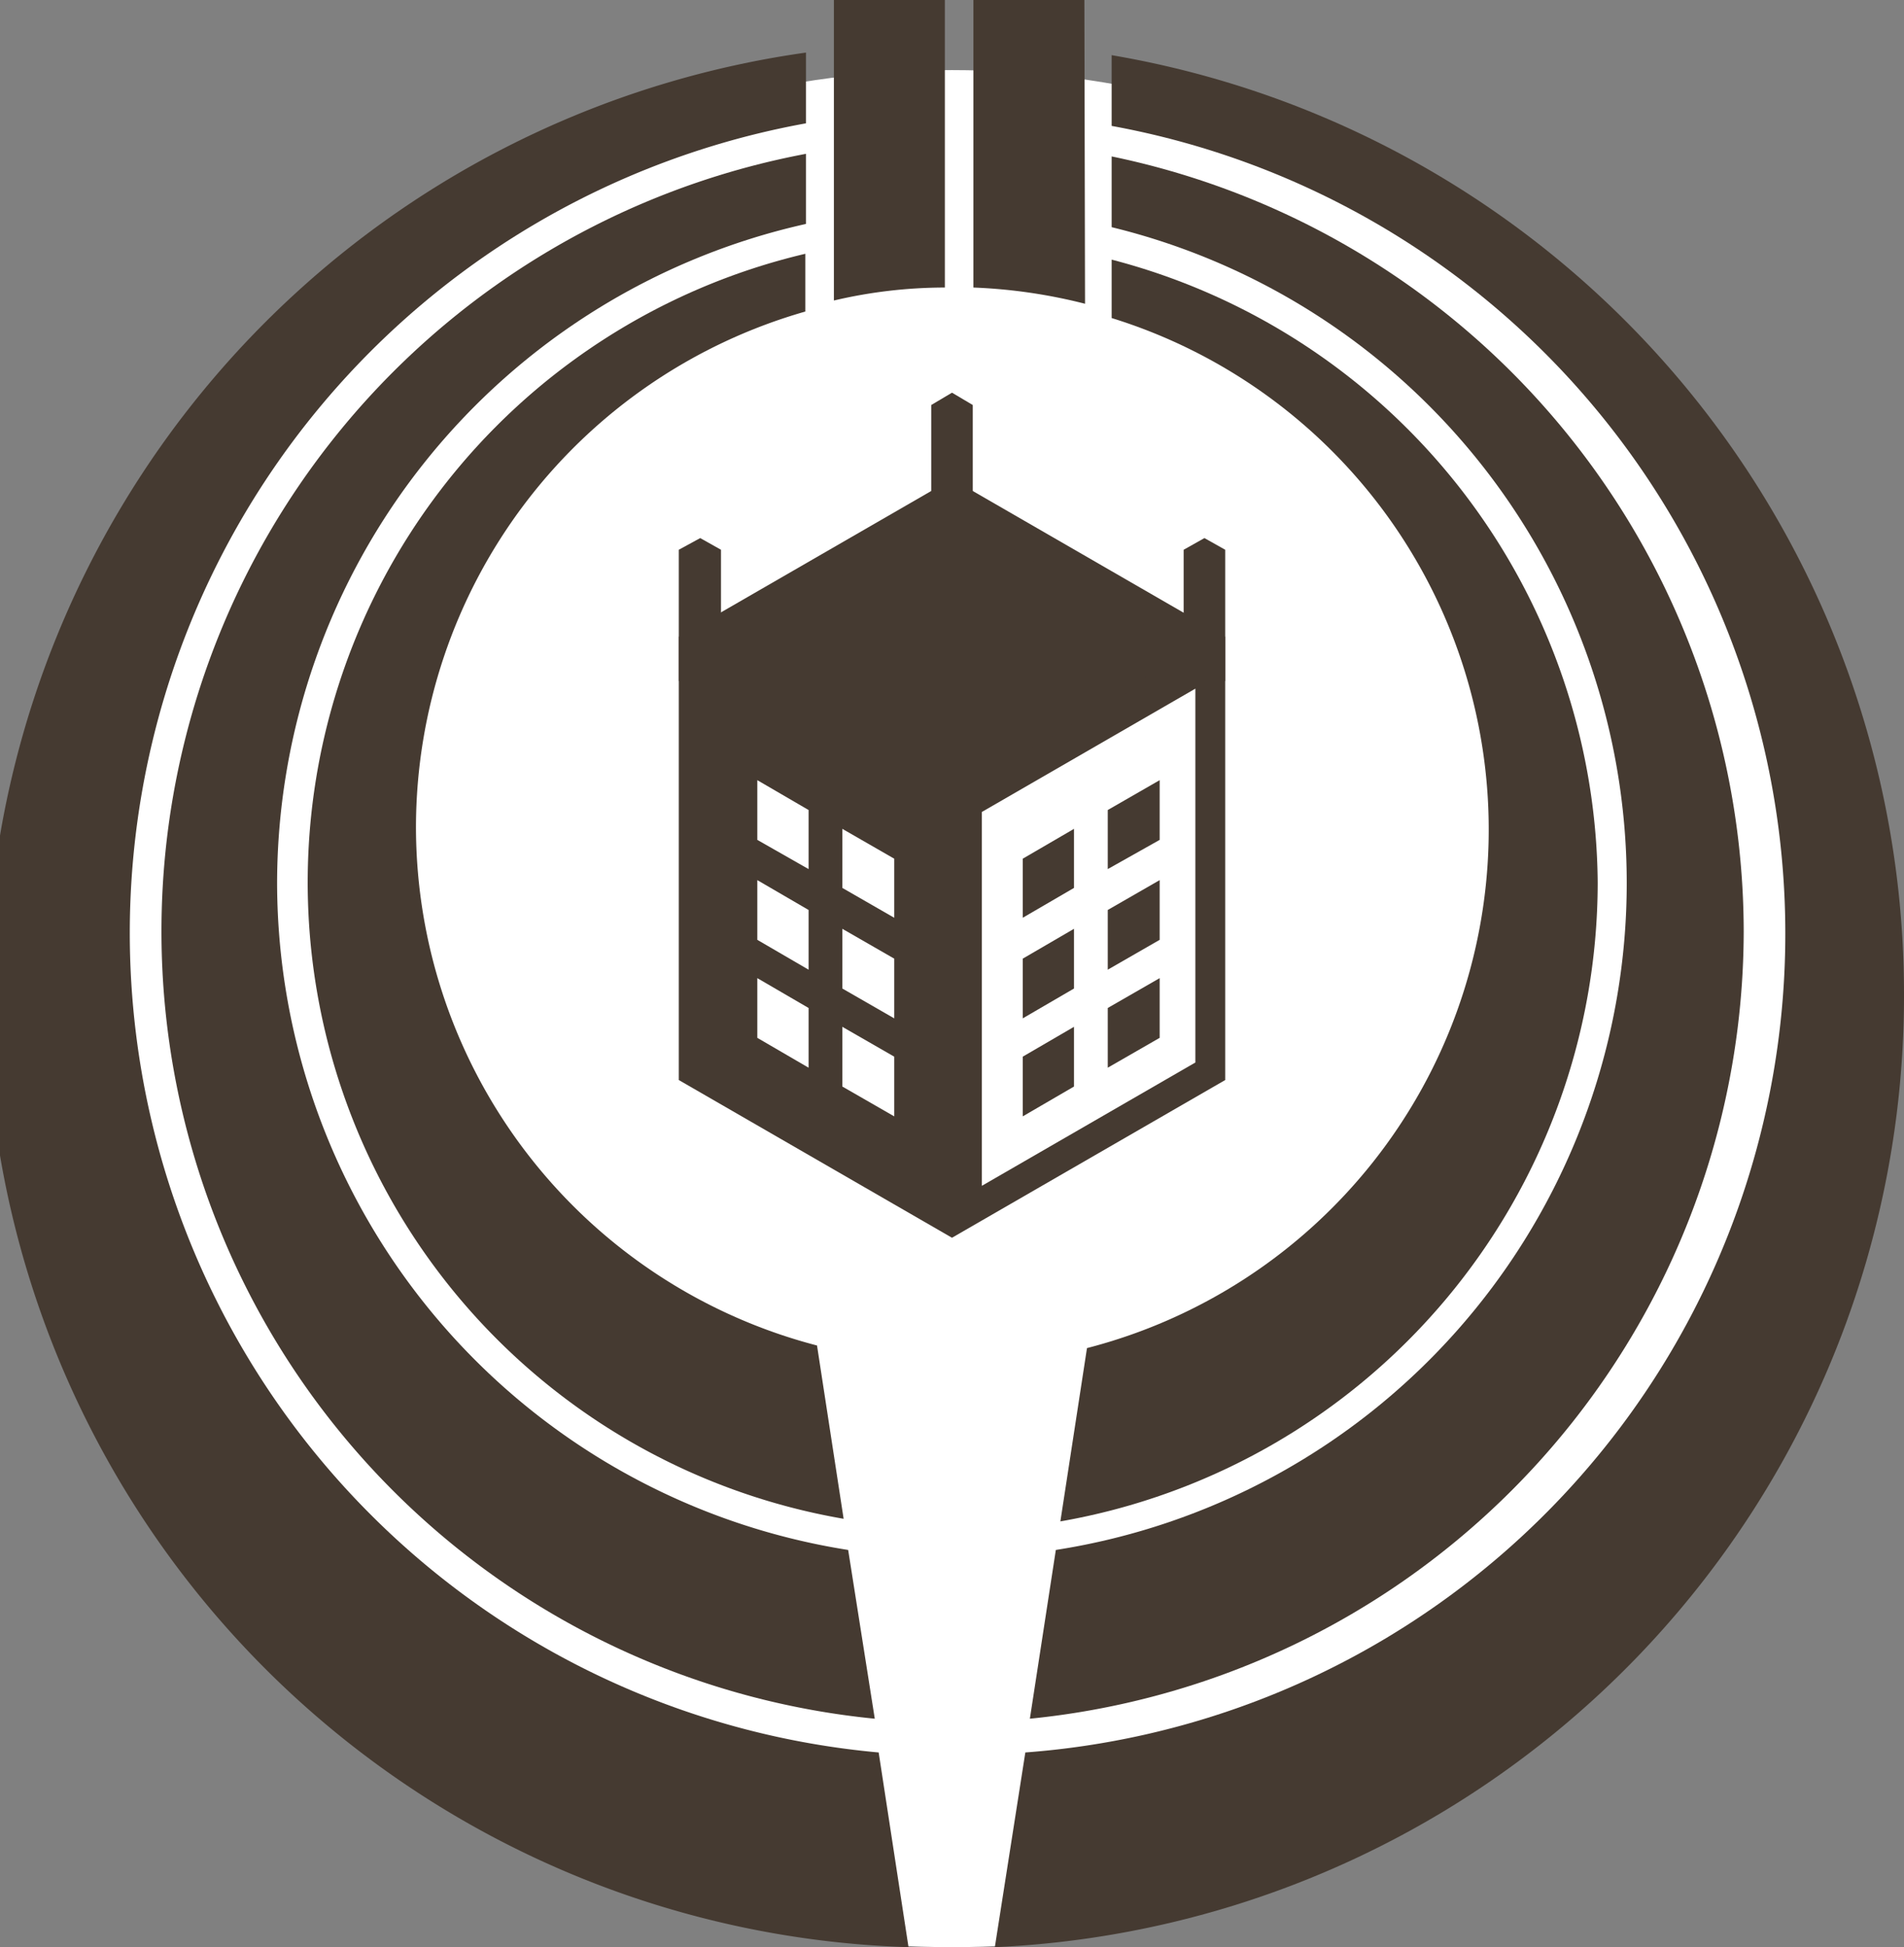
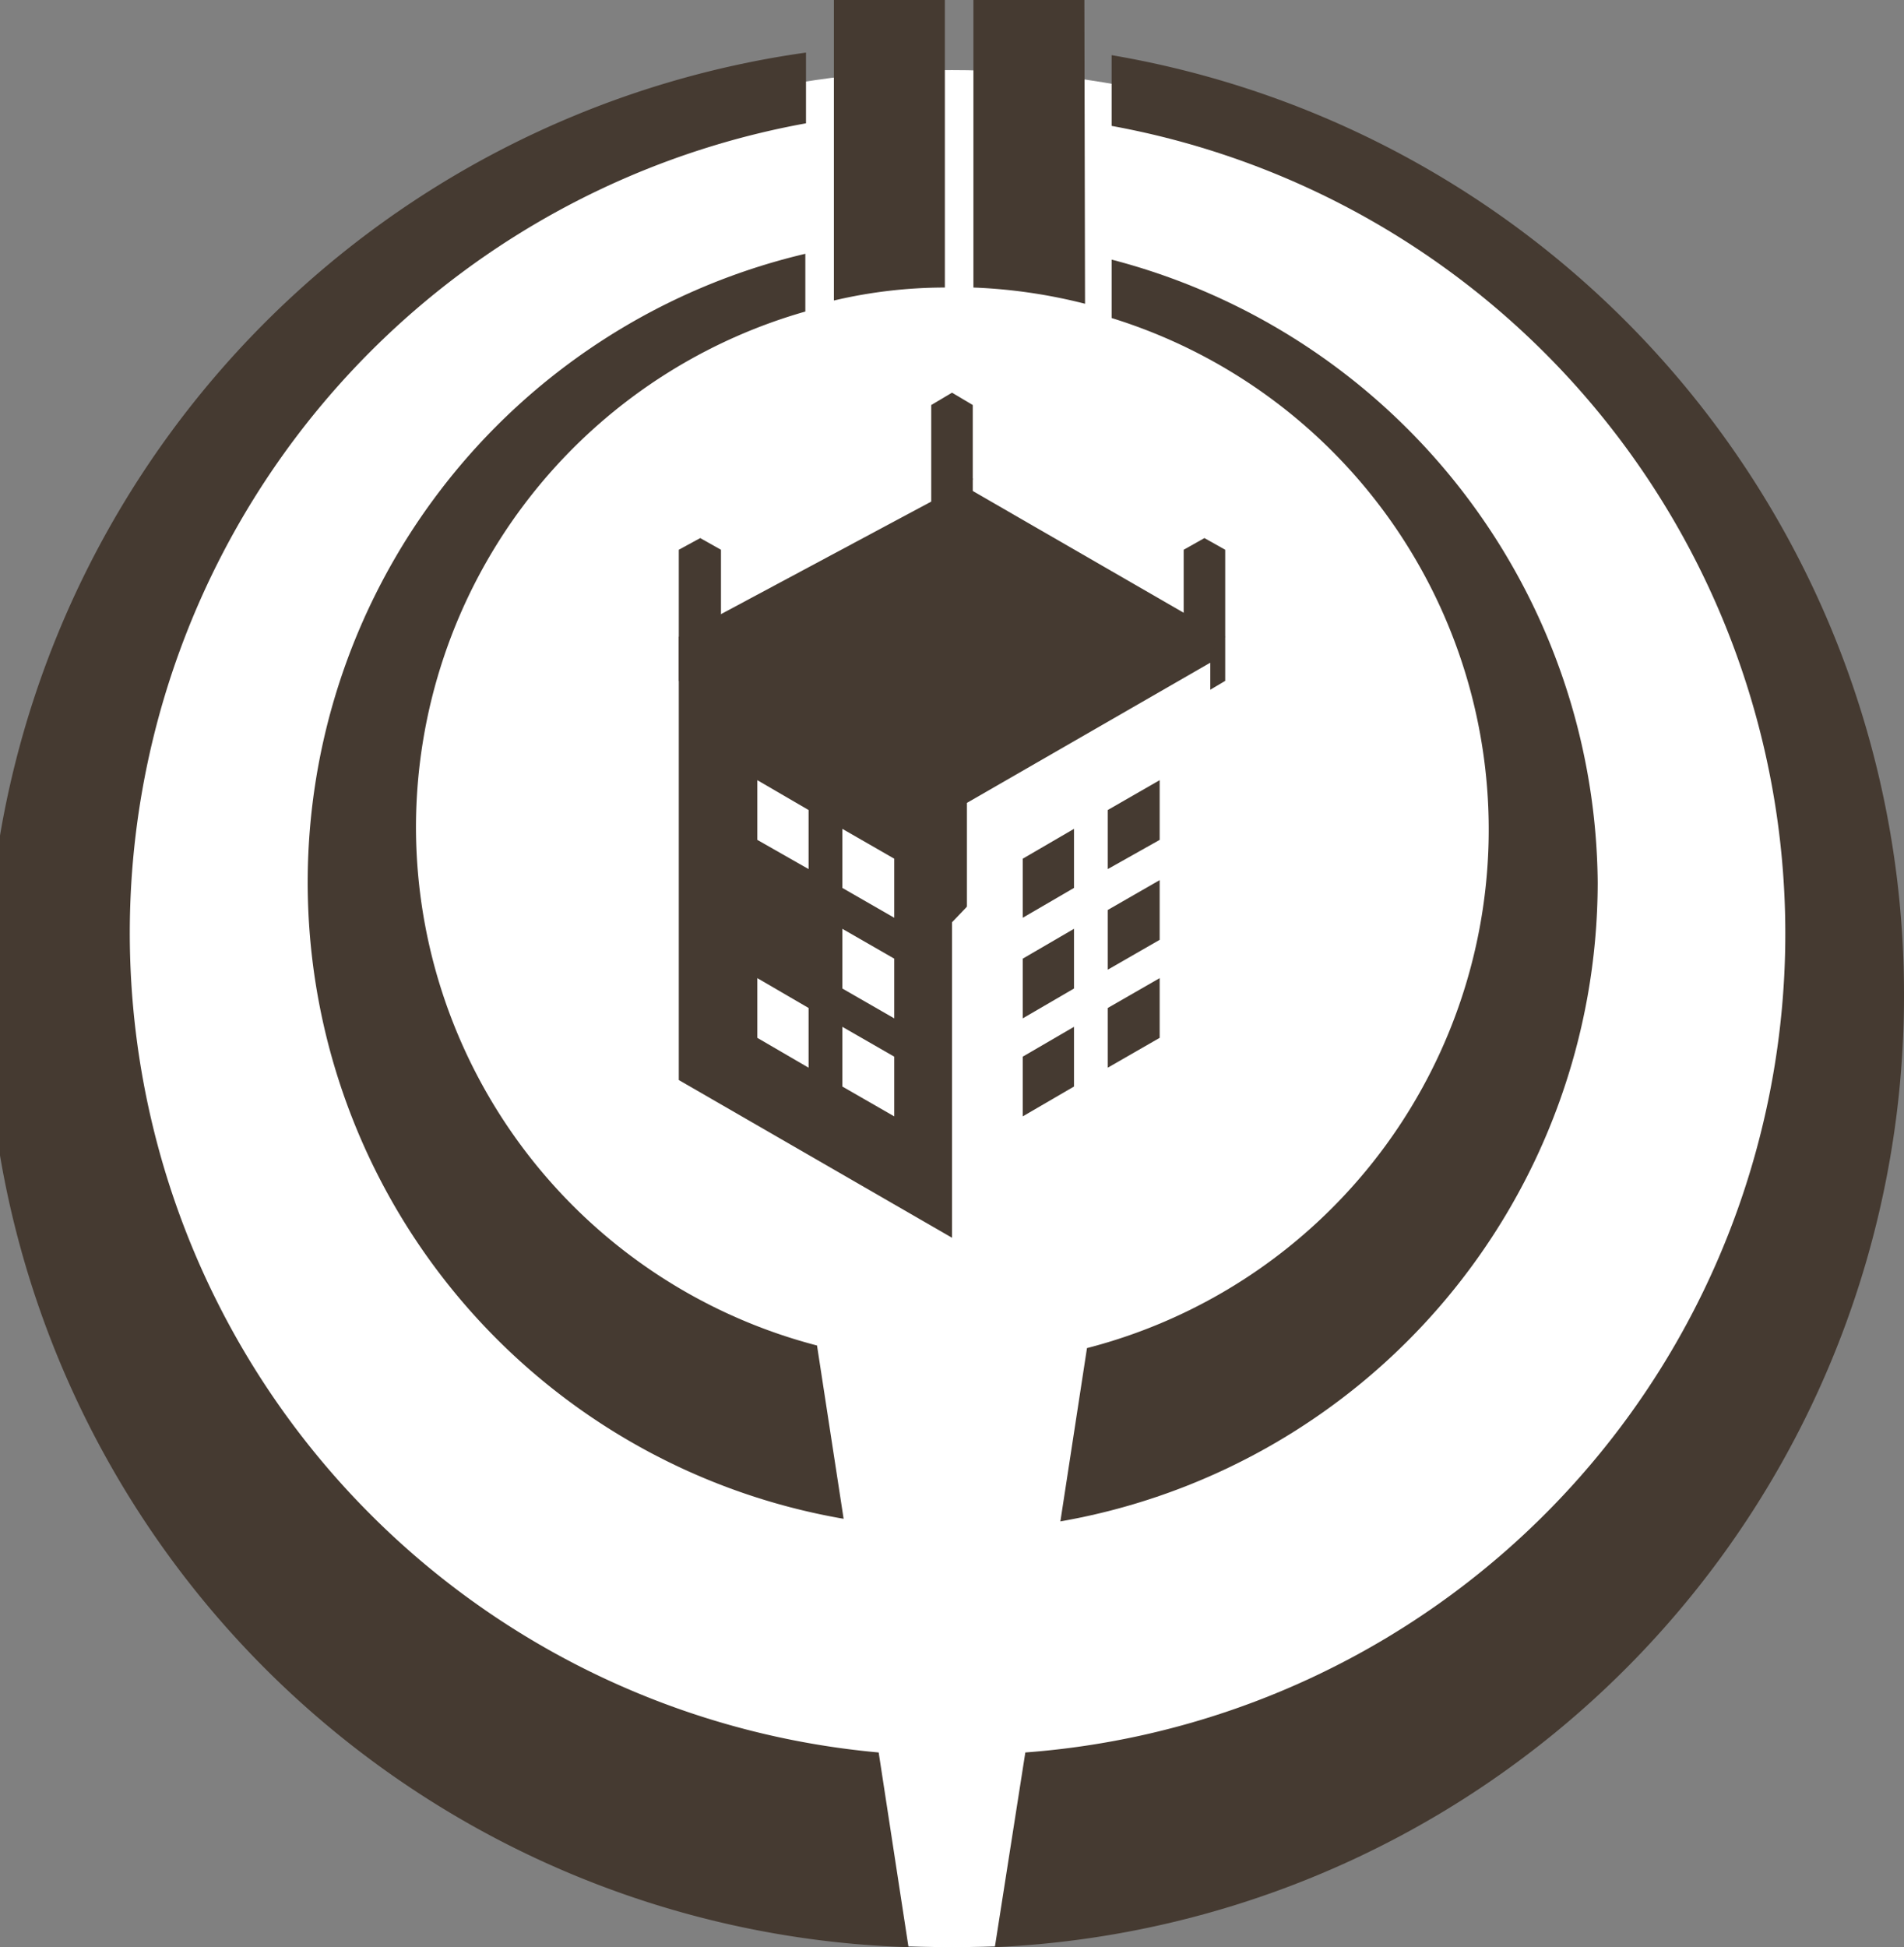
<svg xmlns="http://www.w3.org/2000/svg" viewBox="0 0 29.34 30">
  <rect x="0" y="0" width="29.34" height="30" fill="#808080" stroke="none" />
  <defs>
    <style>.cls-1{fill:#fff;}.cls-2{fill:#453a31;}</style>
  </defs>
  <g id="レイヤー_2" data-name="レイヤー 2">
    <g id="レイヤー_1-2" data-name="レイヤー 1">
      <circle class="cls-1" cx="14.67" cy="15.54" r="14.46" />
      <path class="cls-2" d="M6.41,12.74a8.27,8.27,0,0,1,6-7.94V3.91A9.95,9.95,0,0,0,13,23.4l-.41-2.67A8.26,8.26,0,0,1,6.41,12.74Z" />
      <path class="cls-2" d="M24.62,13.6A10,10,0,0,0,17.13,4v.9a8.25,8.25,0,0,1-.38,15.87l-.41,2.67A10,10,0,0,0,24.62,13.6Z" />
-       <path class="cls-2" d="M26.87,14.35A12.21,12.21,0,0,0,17.13,2.41V3.5a10.4,10.4,0,0,1-.86,20.38l-.4,2.6A12.21,12.21,0,0,0,26.87,14.35Z" />
-       <path class="cls-2" d="M4.27,13.6A10.42,10.42,0,0,1,12.42,3.45V2.37a12.19,12.19,0,0,0,1.06,24.11l-.41-2.6A10.42,10.42,0,0,1,4.27,13.6Z" />
      <path class="cls-2" d="M2,14.35A12.68,12.68,0,0,1,12.42,1.9V.81A14.67,14.67,0,0,0,14,30l-.46-3A12.68,12.68,0,0,1,2,14.35Z" />
      <path class="cls-2" d="M29.34,15.31A14.67,14.67,0,0,0,17.13.85V1.94A12.65,12.65,0,0,1,15.8,27l-.47,3A14.67,14.67,0,0,0,29.34,15.31Z" />
      <path class="cls-2" d="M12.85,4.63a7.48,7.48,0,0,1,1.71-.2V0H12.85Z" />
      <path class="cls-2" d="M16.71,0H15V4.43a8.21,8.21,0,0,1,1.72.25Z" />
      <polygon class="cls-2" points="10.46 8.47 10.46 10.49 10.79 10.68 11.11 10.49 11.11 8.47 10.79 8.29 10.46 8.47" />
      <polygon class="cls-2" points="18.24 8.47 18.24 10.49 18.56 10.68 18.88 10.49 18.88 8.47 18.56 8.29 18.24 8.47" />
      <polygon class="cls-2" points="14.35 6.24 14.35 8.26 14.67 8.44 14.99 8.26 14.99 6.24 14.67 6.05 14.35 6.24" />
      <path class="cls-2" d="M10.69,16.51V9.94l4-2.29,3.84,2.21-4,4.19a.23.23,0,0,0-.06.16v4.46Z" />
-       <path class="cls-2" d="M14.67,7.91l3.47,2-3.8,4a.48.48,0,0,0-.13.32v4.06l-3.29-1.9V10.08l3.75-2.17m0-.53L10.46,9.81v6.83l4.21,2.43V14.21l4.21-4.4L14.67,7.38Z" />
+       <path class="cls-2" d="M14.67,7.91a.48.48,0,0,0-.13.32v4.06l-3.29-1.9V10.08l3.75-2.17m0-.53L10.46,9.81v6.83l4.21,2.43V14.21l4.21-4.4L14.67,7.38Z" />
      <polygon class="cls-1" points="14.9 12.37 18.65 10.21 18.65 16.5 14.9 18.67 14.9 12.37" />
-       <path class="cls-2" d="M18.42,10.61v5.76l-3.29,1.9V12.51l3.29-1.9m.46-.8-4.21,2.43v6.83l4.21-2.43V9.81Z" />
      <polygon class="cls-2" points="15.76 14.77 15.76 15.69 16.55 15.23 16.55 14.31 15.76 14.77" />
      <polygon class="cls-2" points="15.76 16.28 15.76 17.2 16.55 16.74 16.55 15.82 15.76 16.28" />
      <polygon class="cls-2" points="17.07 14.02 17.07 14.94 17.87 14.48 17.87 13.56 17.07 14.02" />
      <polygon class="cls-2" points="17.07 15.53 17.07 16.45 17.87 15.99 17.87 15.07 17.07 15.53" />
      <polygon class="cls-1" points="13.78 14.77 13.78 15.69 12.98 15.23 12.98 14.31 13.78 14.77" />
      <polygon class="cls-1" points="13.78 16.28 13.78 17.2 12.98 16.74 12.98 15.82 13.78 16.28" />
-       <polygon class="cls-1" points="12.46 14.02 12.46 14.94 11.67 14.48 11.67 13.56 12.46 14.02" />
      <polygon class="cls-2" points="15.76 13.23 15.76 14.14 16.55 13.68 16.55 12.77 15.76 13.23" />
      <polygon class="cls-2" points="17.07 12.48 17.07 13.39 17.87 12.94 17.87 12.02 17.07 12.48" />
      <polygon class="cls-1" points="13.78 13.23 13.78 14.14 12.98 13.68 12.98 12.77 13.78 13.23" />
      <polygon class="cls-1" points="12.46 12.48 12.46 13.39 11.67 12.94 11.67 12.02 12.46 12.48" />
      <polygon class="cls-1" points="12.46 15.53 12.46 16.45 11.67 15.99 11.67 15.07 12.46 15.53" />
    </g>
  </g>
</svg>